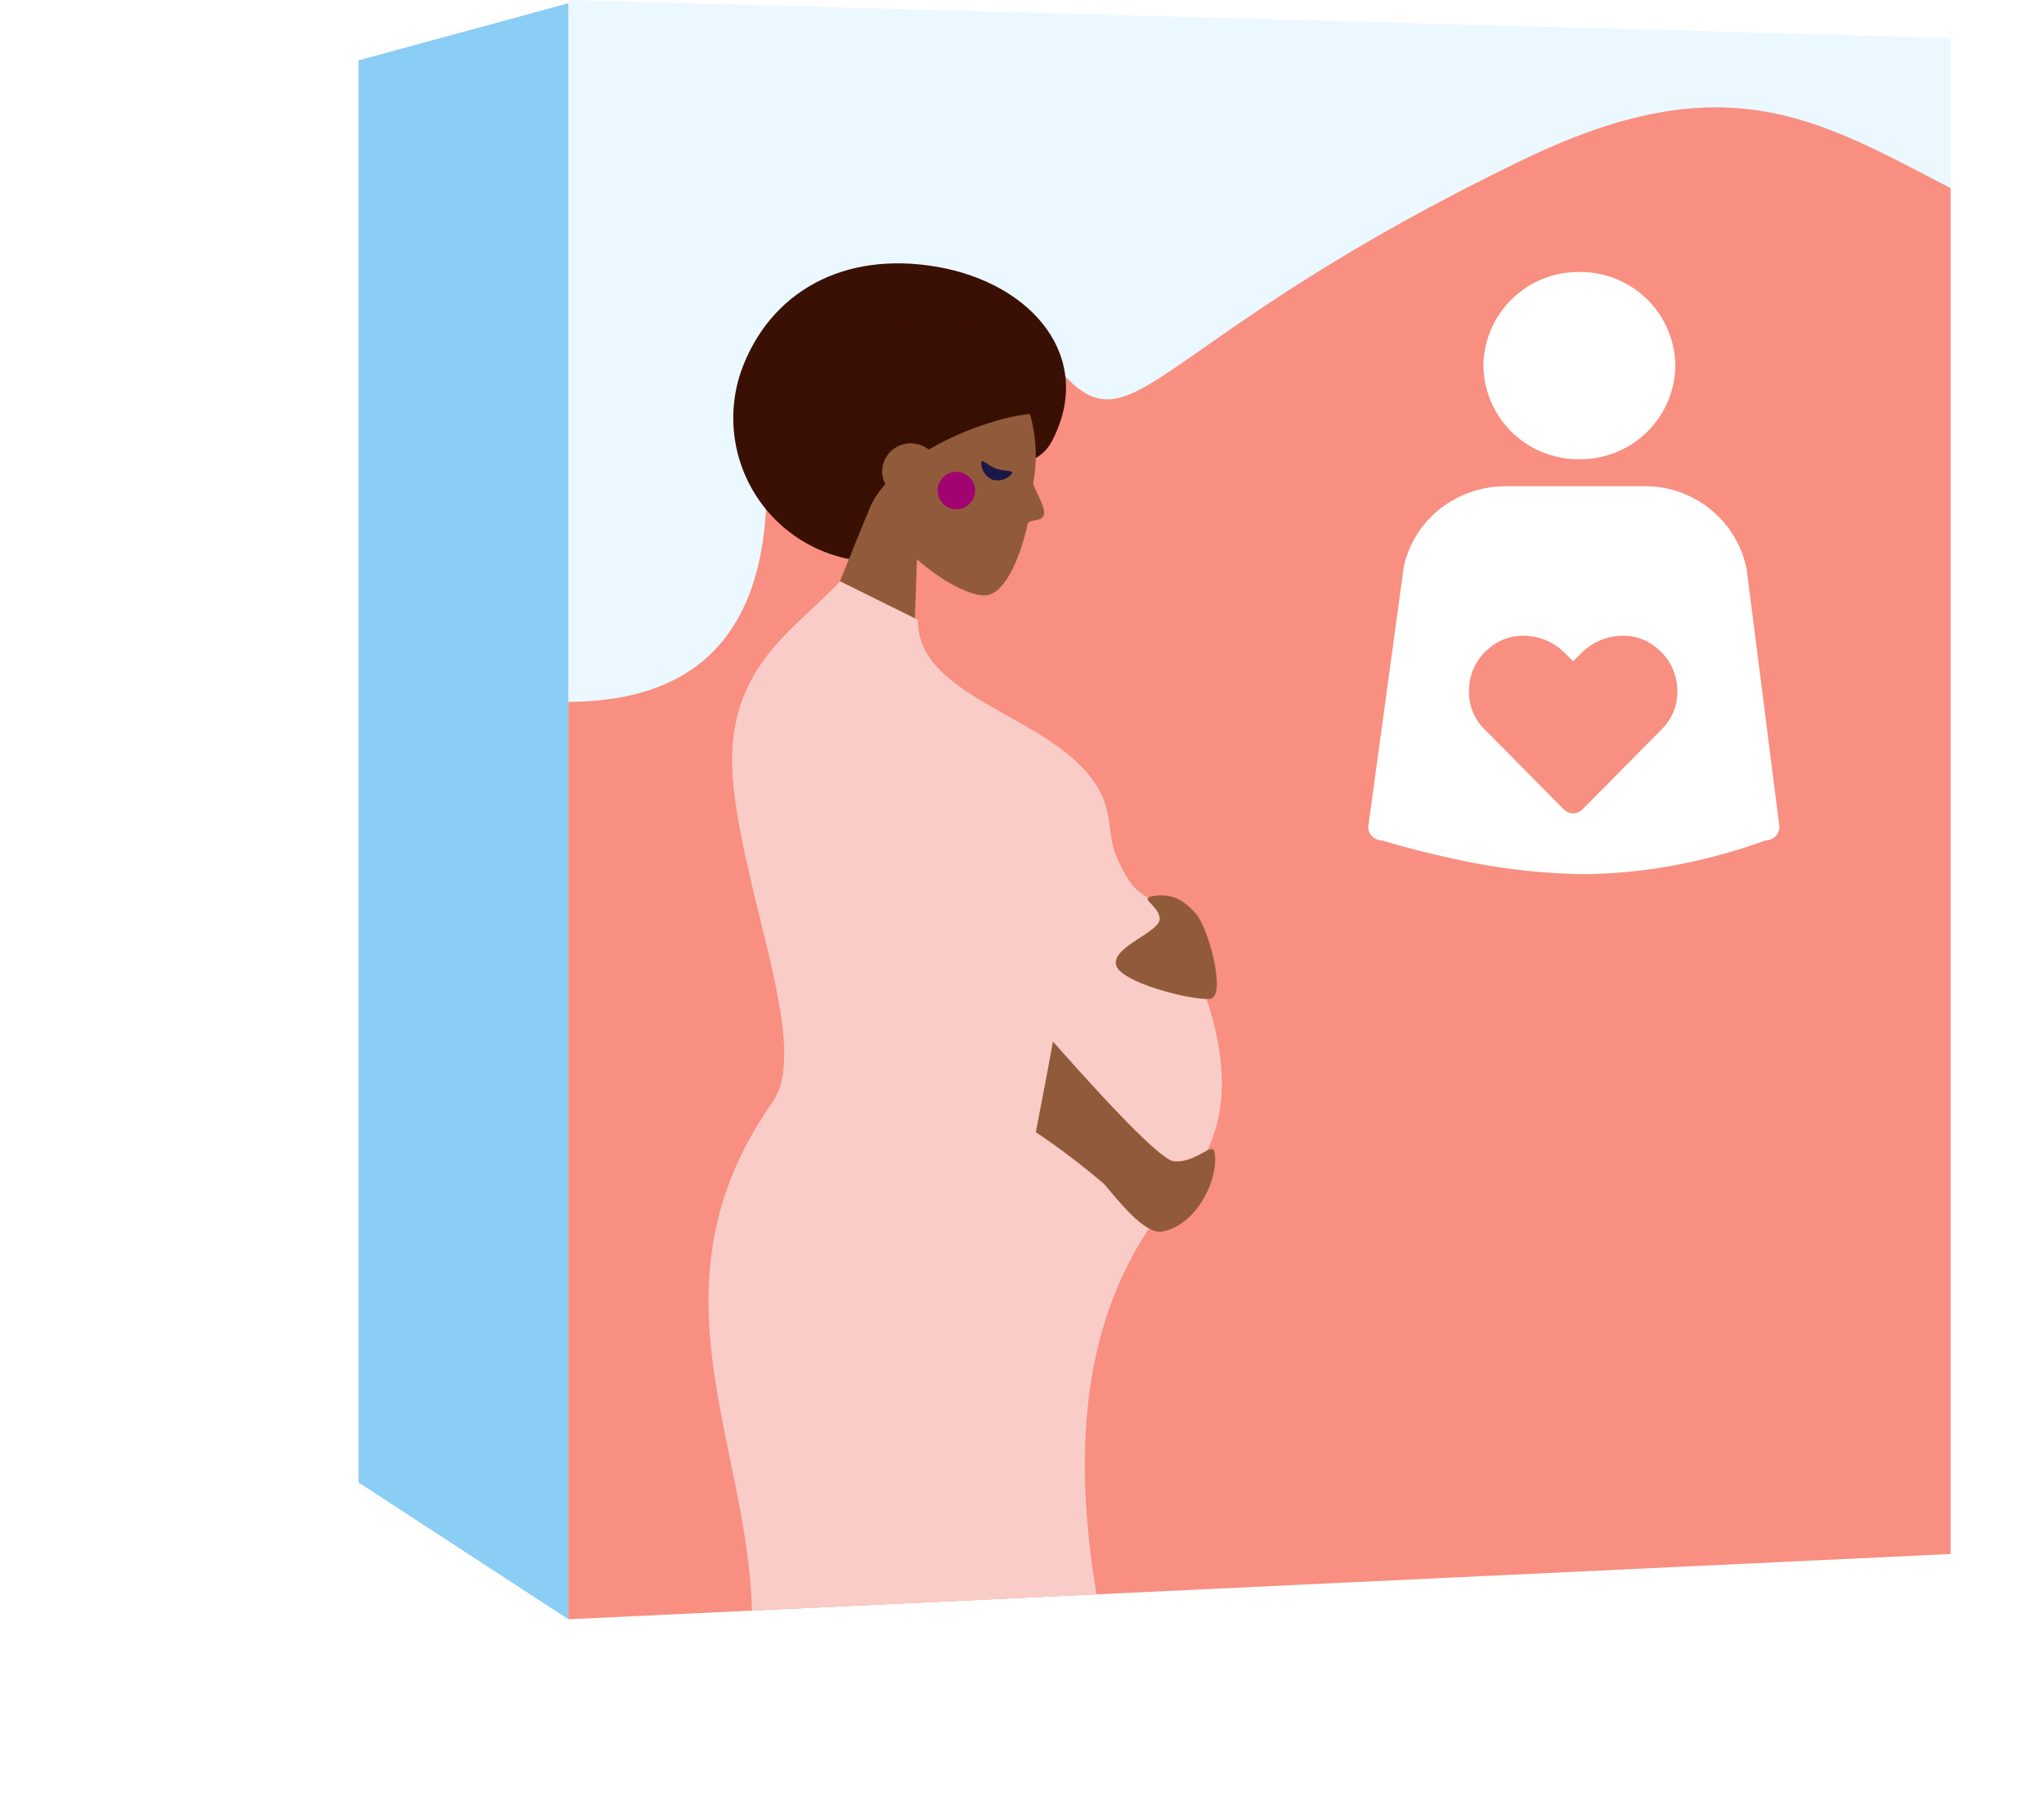
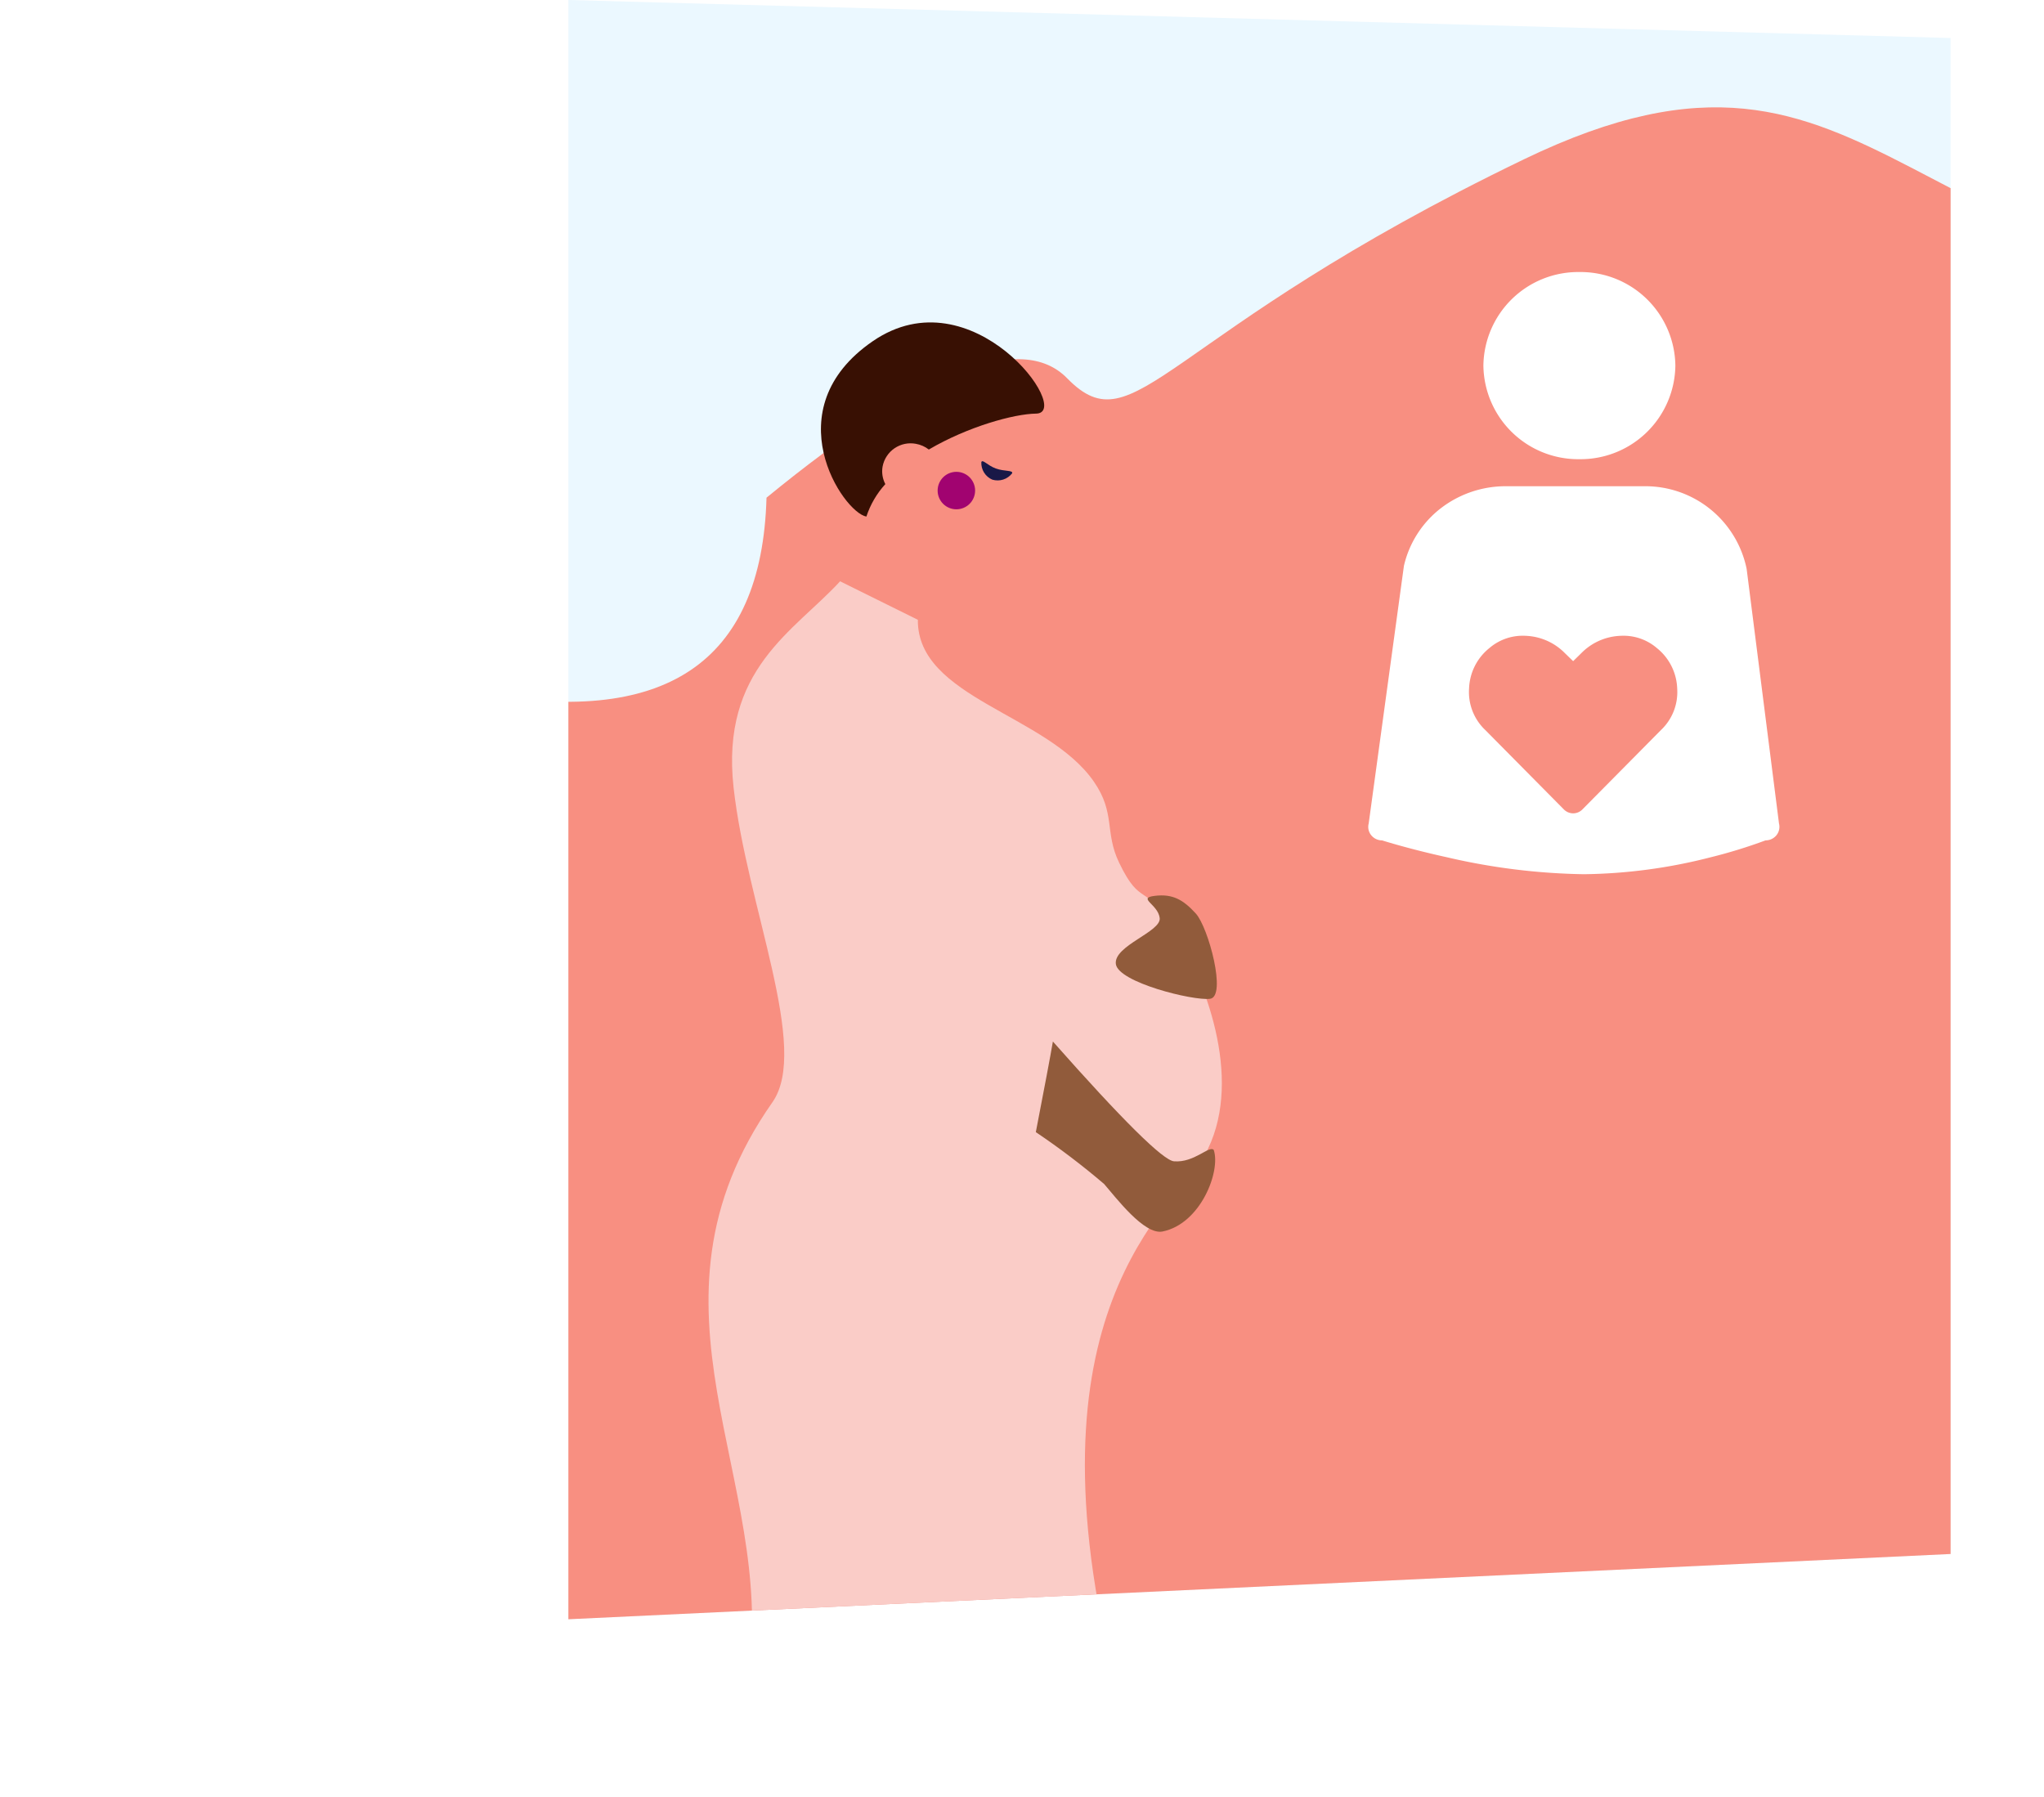
<svg xmlns="http://www.w3.org/2000/svg" width="224.791" height="197.678" viewBox="0 0 224.791 197.678">
  <defs>
    <filter id="Pfad_21" x="0" y="134.001" width="224.791" height="63.677" filterUnits="userSpaceOnUse">
      <feOffset dy="3" input="SourceAlpha" />
      <feGaussianBlur stdDeviation="5" result="blur" />
      <feFlood flood-color="#405352" />
      <feComposite operator="in" in2="blur" />
    </filter>
    <clipPath id="clip-path">
      <path id="Pfad_710" data-name="Pfad 710" d="M0-86.344l152.01,4.18V84.565L0,91.743Z" transform="translate(0 86.344)" fill="#ebf8ff" />
    </clipPath>
    <clipPath id="clip-path-2">
      <path id="Pfad_695" data-name="Pfad 695" d="M15.894-323.073q-.768,27.391-32.244,21.364c-31.477-6.027-48.3,78.482-18.22,103.9s371.459-30.931,478.34-22.4-2.942-77.455-36.079-116S258.52-344.9,199.2-344.236,139.28-379.628,99.218-360.3s-42.7,31.838-50.266,24.091Q41.389-343.951,15.894-323.073Z" transform="translate(50.331 366)" fill="none" clip-rule="evenodd" />
    </clipPath>
    <clipPath id="clip-path-3">
-       <path id="Pfad_697" data-name="Pfad 697" d="M595.131-300.056c5.8,1.022,9.131-5.547,13.1-8.776,2.837-2.31,6.716-.788,8.58-4.394,4.686-9.067-2.137-17.233-12.591-19.076s-18.547,2.836-21.639,11.471A15.821,15.821,0,0,0,595.131-300.056Z" transform="translate(-581.692 332.7)" fill="none" clip-rule="evenodd" />
-     </clipPath>
+       </clipPath>
    <clipPath id="clip-path-4">
      <path id="Pfad_699" data-name="Pfad 699" d="M593.99-296.938a13.955,13.955,0,0,1-1.914-10.519c2.676-10.723,17.368-5.669,19.342.329a16.566,16.566,0,0,1,.42,7.78c-.057.452,1.351,2.519,1.187,3.448s-1.656.449-1.8,1.086c-.954,4.2-2.635,7.678-4.6,7.831-1.584.123-4.643-1.4-7.579-3.962l-.51,14.952-12.176-2.147Z" transform="translate(-586.353 313.718)" fill="none" clip-rule="evenodd" />
    </clipPath>
    <clipPath id="clip-path-5">
      <path id="Pfad_701" data-name="Pfad 701" d="M594.4-288.428a2.024,2.024,0,0,0,2.18-.693c.133-.366-.85-.192-1.786-.532s-1.469-1.067-1.6-.7A2,2,0,0,0,594.4-288.428Z" transform="translate(-593.167 290.455)" fill="none" clip-rule="evenodd" />
    </clipPath>
    <clipPath id="clip-path-6">
      <path id="Pfad_703" data-name="Pfad 703" d="M598.208-306.1a3.223,3.223,0,0,0-1.423-.629,3.132,3.132,0,0,0-3.66,2.493,3.025,3.025,0,0,0,.3,1.939,9.9,9.9,0,0,0-2.084,3.57c-2.565-.452-10.215-11.809.721-19.3S614.18-310.1,610-310.05C607.59-310.023,602.509-308.627,598.208-306.1Z" transform="translate(-586.346 320.073)" fill="none" clip-rule="evenodd" />
    </clipPath>
    <clipPath id="clip-path-7">
      <path id="Pfad_705" data-name="Pfad 705" d="M603.153-284.067a2.06,2.06,0,0,1-2.061-2.061,2.06,2.06,0,0,1,2.061-2.061,2.061,2.061,0,0,1,2.061,2.061A2.061,2.061,0,0,1,603.153-284.067Z" transform="translate(-601.092 288.189)" fill="none" clip-rule="evenodd" />
    </clipPath>
    <clipPath id="clip-path-8">
      <path id="Pfad_707" data-name="Pfad 707" d="M555.446-207.522c-15.836,22.579.492,41.413-2.653,62.945-4.734,32.416,41.688,6.948,39.583-2.34-8.975-39.6,8.252-49.821,10.975-55.491,3.835-7.987-.4-18.653-3.7-24.06s-3.657-2.371-6.076-7.4c-1.625-3.377-.369-5.435-2.777-8.916-5.152-7.447-19.428-9.17-19.359-17.8l-8.551-4.233c-5.04,5.492-13.165,9.652-11.712,22.7S559.593-213.435,555.446-207.522Z" transform="translate(-548.417 264.817)" fill="none" clip-rule="evenodd" />
    </clipPath>
    <clipPath id="clip-path-9">
      <path id="Pfad_709" data-name="Pfad 709" d="M549.5-171.718q1.447-7.465,1.877-9.967,11.523,13.021,13.314,13.172c2.245.189,3.9-1.8,4.377-1.242.781,2.318-1.424,8.121-5.64,8.965-2.013.4-5.128-3.748-6.411-5.219a81.835,81.835,0,0,0-7.516-5.709Zm13.089-25.989c1.977-.243,3.138.444,4.51,1.949s3.432,9.144,1.555,9.375-10.106-1.81-10.354-3.831,5.011-3.535,4.824-5.056S560.609-197.464,562.585-197.707Z" transform="translate(-549.496 197.755)" fill="none" clip-rule="evenodd" />
    </clipPath>
  </defs>
  <g id="Gruppe_1966" data-name="Gruppe 1966" transform="translate(-68.285 -3023.865)">
    <g id="Gruppe_1964" data-name="Gruppe 1964" transform="translate(83.285 3023.865)">
      <g id="Gruppe_1954" data-name="Gruppe 1954" transform="translate(0 0)">
        <g transform="matrix(1, 0, 0, 1, -15, 0)" filter="url(#Pfad_21)">
          <path id="Pfad_21-2" data-name="Pfad 21" d="M3013.359,1628.9l46.974,25.609,147.817-8.285-61.26-25.392Z" transform="translate(-2998.36 -1474.83)" fill="#fff" opacity="0.289" />
        </g>
        <path id="Pfad_19" data-name="Pfad 19" d="M0-86.344l152.01,4.18V84.565L0,91.743Z" transform="translate(47.51 86.344)" fill="#ebf8ff" />
-         <path id="Pfad_20" data-name="Pfad 20" d="M45.058-85.775,21.973-79.494v156.4L45.058,91.954Z" transform="translate(2.452 86.134)" fill="#8acdf5" />
      </g>
      <g id="Gruppe_maskieren_8" data-name="Gruppe maskieren 8" transform="translate(47.509 0)" clip-path="url(#clip-path)">
        <g id="Gruppe_1955" data-name="Gruppe 1955" transform="translate(-44.436 11.808)">
          <g id="Gruppe_1955-2" data-name="Gruppe 1955" transform="translate(0 0)" clip-path="url(#clip-path-2)">
            <path id="Pfad_694" data-name="Pfad 694" d="M446.972-371H-55v181.247H446.972Z" transform="translate(52.562 368.424)" fill="#f88f81" />
          </g>
          <g id="Gruppe_1956" data-name="Gruppe 1956" transform="translate(62.538 17.154)" clip-path="url(#clip-path-3)">
            <path id="Pfad_696" data-name="Pfad 696" d="M578.678-344.3l40.417,7.127-6.683,37.9L572-306.4Z" transform="translate(-577.479 338.326)" fill="#391003" />
          </g>
          <g id="Gruppe_1957" data-name="Gruppe 1957" transform="translate(70.074 26.932)" clip-path="url(#clip-path-4)">
-             <path id="Pfad_698" data-name="Pfad 698" d="M582.792-322.337l27.9,4.92L603.27-275.31l-27.9-4.92Z" transform="translate(-578.351 317.897)" fill="#915b3b" />
-           </g>
+             </g>
          <g id="Gruppe_1958" data-name="Gruppe 1958" transform="translate(89.822 38.917)" clip-path="url(#clip-path-5)">
            <path id="Pfad_700" data-name="Pfad 700" d="M588.974-296.939l8.229,3-2.29,6.293-8.229-3Z" transform="translate(-590.438 293.599)" fill="#191847" />
          </g>
          <g id="Gruppe_1959" data-name="Gruppe 1959" transform="translate(72.213 23.659)" clip-path="url(#clip-path-6)">
            <path id="Pfad_702" data-name="Pfad 702" d="M582.946-329.543,611.56-324.5l-4.786,27.143L578.16-302.4Z" transform="translate(-582.794 324.665)" fill="#381003" />
          </g>
          <g id="Gruppe_1960" data-name="Gruppe 1960" transform="translate(85.044 40.084)" clip-path="url(#clip-path-7)">
            <path id="Pfad_704" data-name="Pfad 704" d="M605.365-293.189h-9.273v9.273h9.273Z" transform="translate(-598.668 290.613)" fill="#a10370" />
          </g>
          <g id="Gruppe_1961" data-name="Gruppe 1961" transform="translate(59.846 52.124)" clip-path="url(#clip-path-8)">
            <path id="Pfad_706" data-name="Pfad 706" d="M605.023-128.464H543.417V-269.817h61.606Z" transform="translate(-545.993 267.242)" fill="#faccc7" />
          </g>
          <g id="Gruppe_1962" data-name="Gruppe 1962" transform="translate(95.839 86.67)" clip-path="url(#clip-path-9)">
            <path id="Pfad_708" data-name="Pfad 708" d="M569.553-160.612H544.5v-42.143h25.057Z" transform="translate(-547.072 200.179)" fill="#915b3b" />
          </g>
        </g>
      </g>
    </g>
    <path id="Vereinigungsmenge_3" data-name="Vereinigungsmenge 3" d="M8.666,64.366c-4.127-.906-7.018-1.818-7.14-1.859a1.523,1.523,0,0,1-1.2-.573,1.444,1.444,0,0,1-.275-1.278L3.926,32.318a11.186,11.186,0,0,1,4.008-6.3,11.674,11.674,0,0,1,7.174-2.461H30.373A11.371,11.371,0,0,1,41.618,32.65l3.559,28.006a1.459,1.459,0,0,1-.282,1.285,1.535,1.535,0,0,1-1.2.566,55.666,55.666,0,0,1-6.037,1.859,58.51,58.51,0,0,1-13.946,1.862A70.837,70.837,0,0,1,8.666,64.366Zm4.662-23.011A5.96,5.96,0,0,0,11.092,45.8a5.747,5.747,0,0,0,1.791,4.579l8.626,8.716a1.444,1.444,0,0,0,1.029.438,1.43,1.43,0,0,0,1.025-.438l8.626-8.716A5.743,5.743,0,0,0,33.98,45.8a5.96,5.96,0,0,0-2.236-4.444A5.624,5.624,0,0,0,28.054,40q-.262,0-.535.022a6.374,6.374,0,0,0-4.09,1.9l-.892.873-.9-.873a6.374,6.374,0,0,0-4.09-1.9c-.178-.015-.36-.022-.535-.022A5.624,5.624,0,0,0,13.328,41.355ZM12.667,10.29A10.425,10.425,0,0,1,23.221,0,10.429,10.429,0,0,1,33.779,10.29,10.429,10.429,0,0,1,23.221,20.583,10.426,10.426,0,0,1,12.667,10.29Z" transform="translate(218.756 3053.784)" fill="#fff" />
  </g>
</svg>